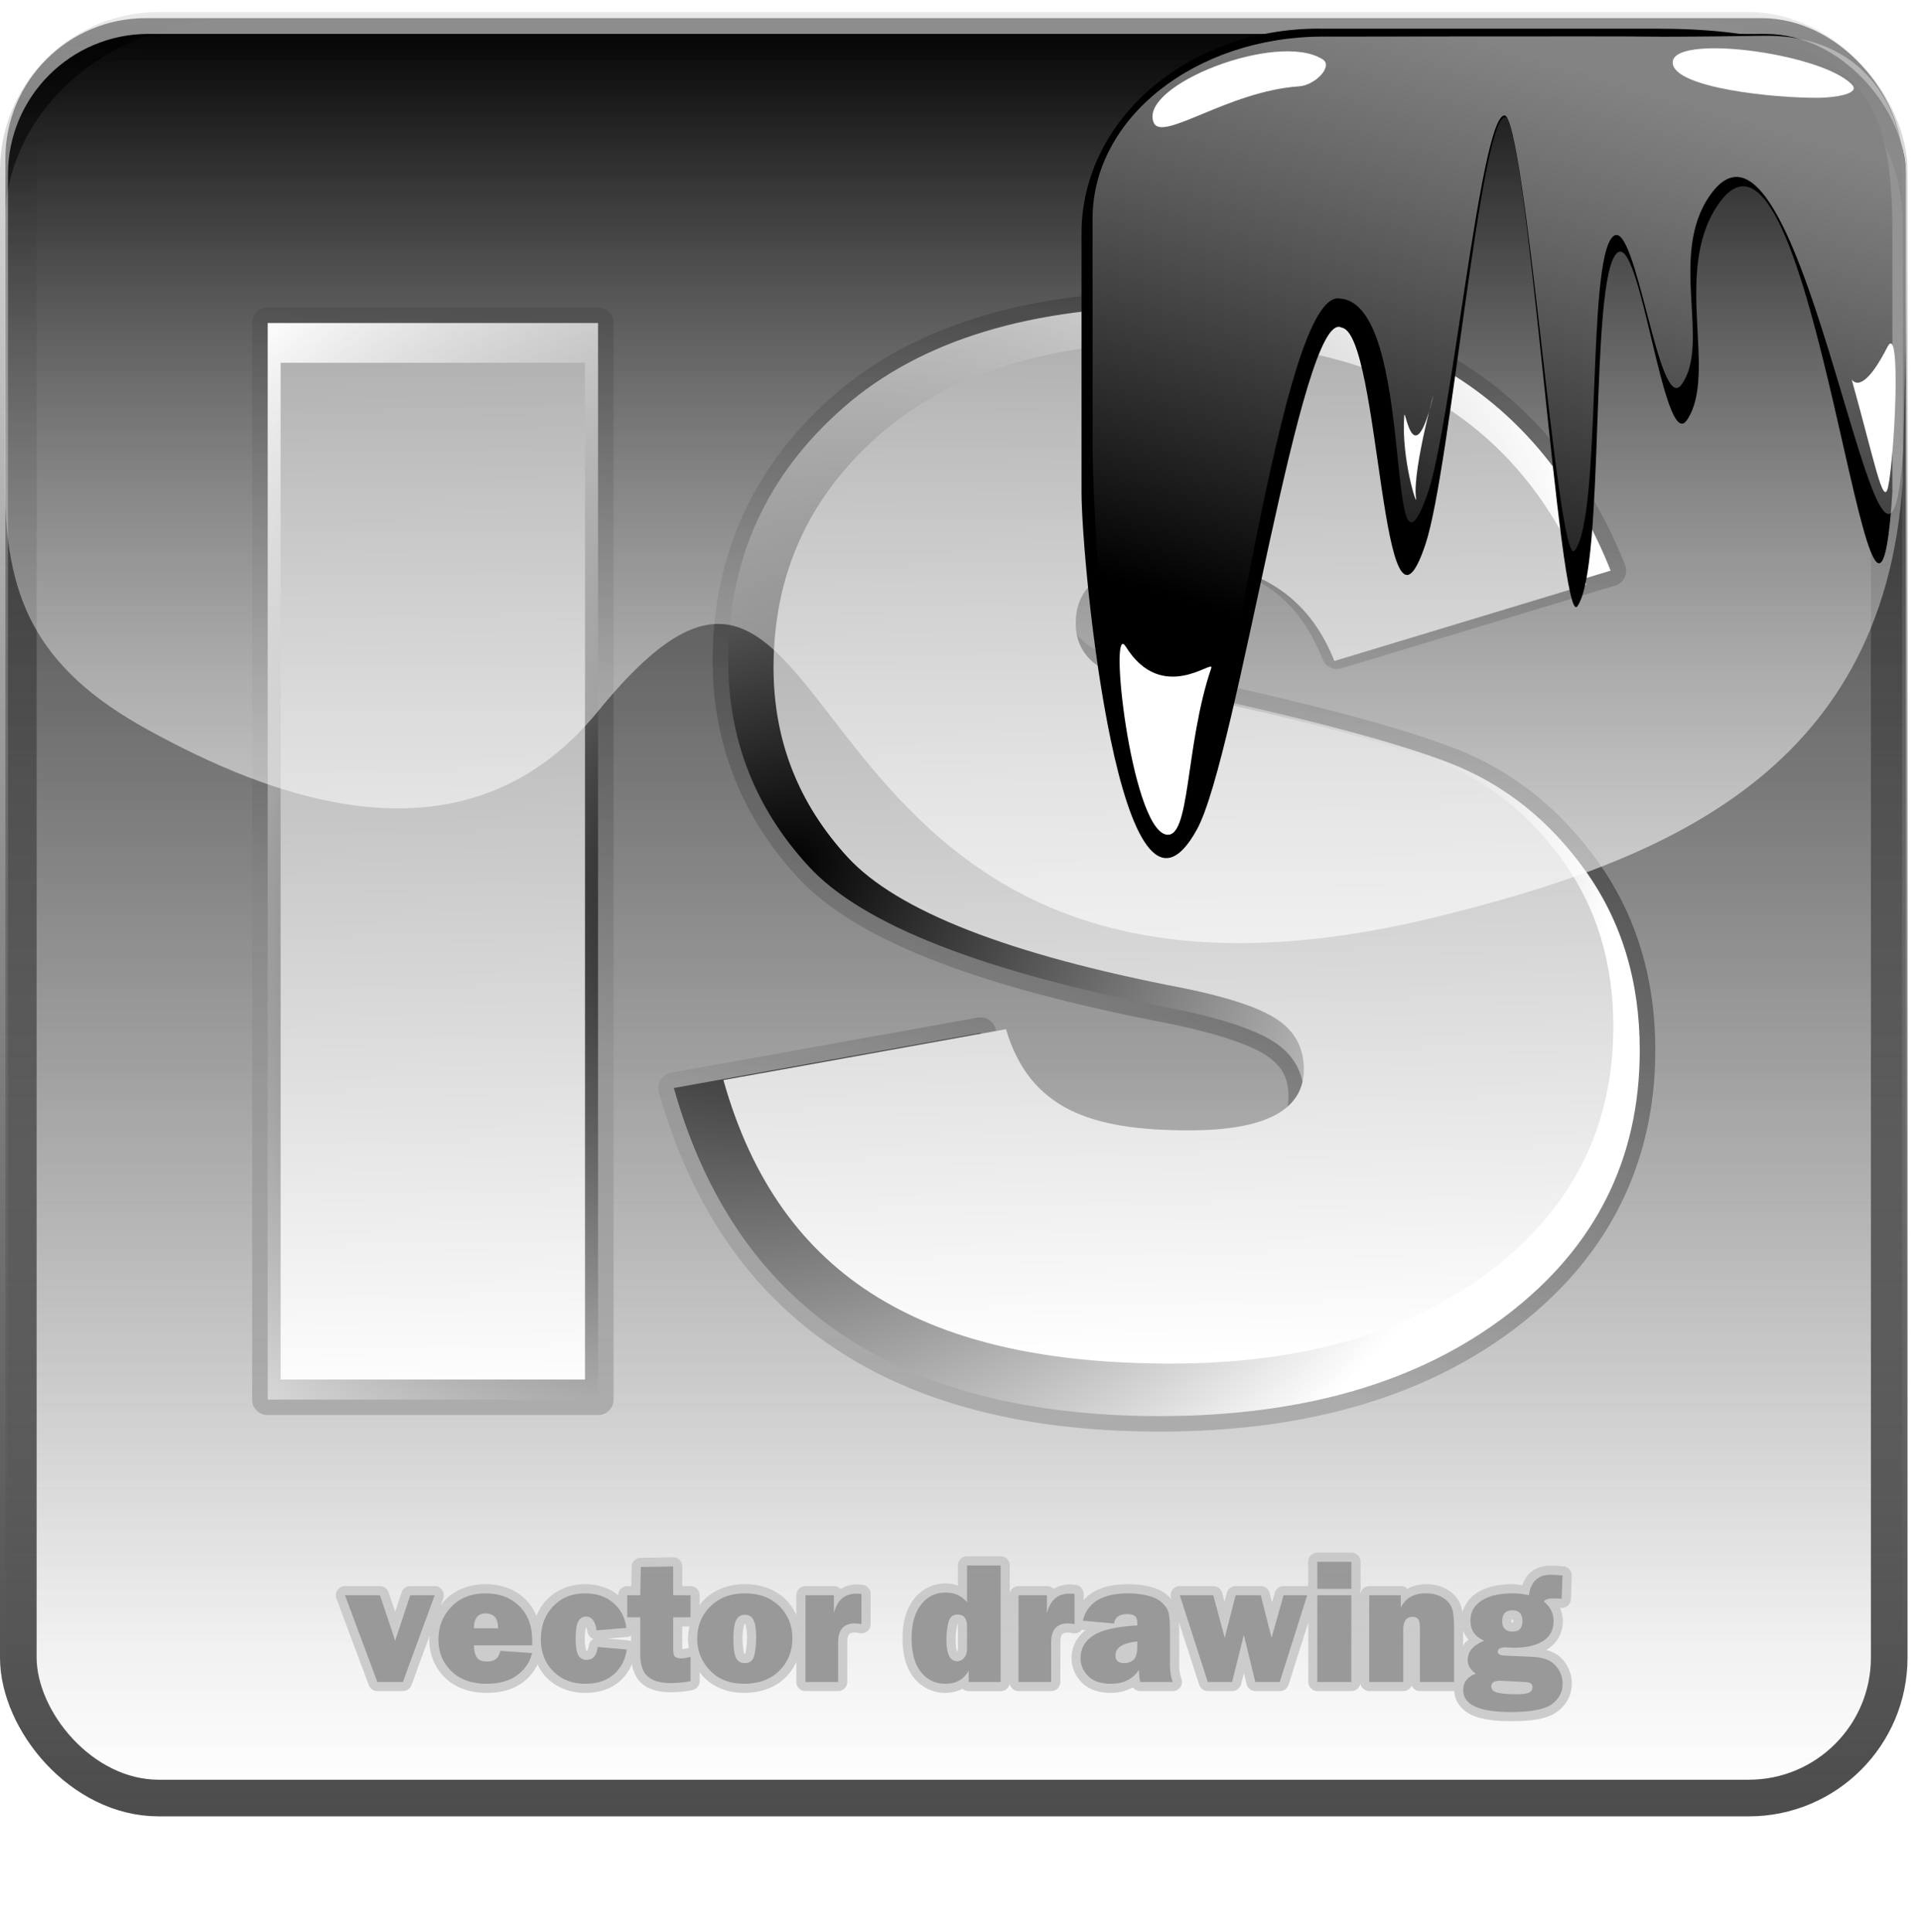
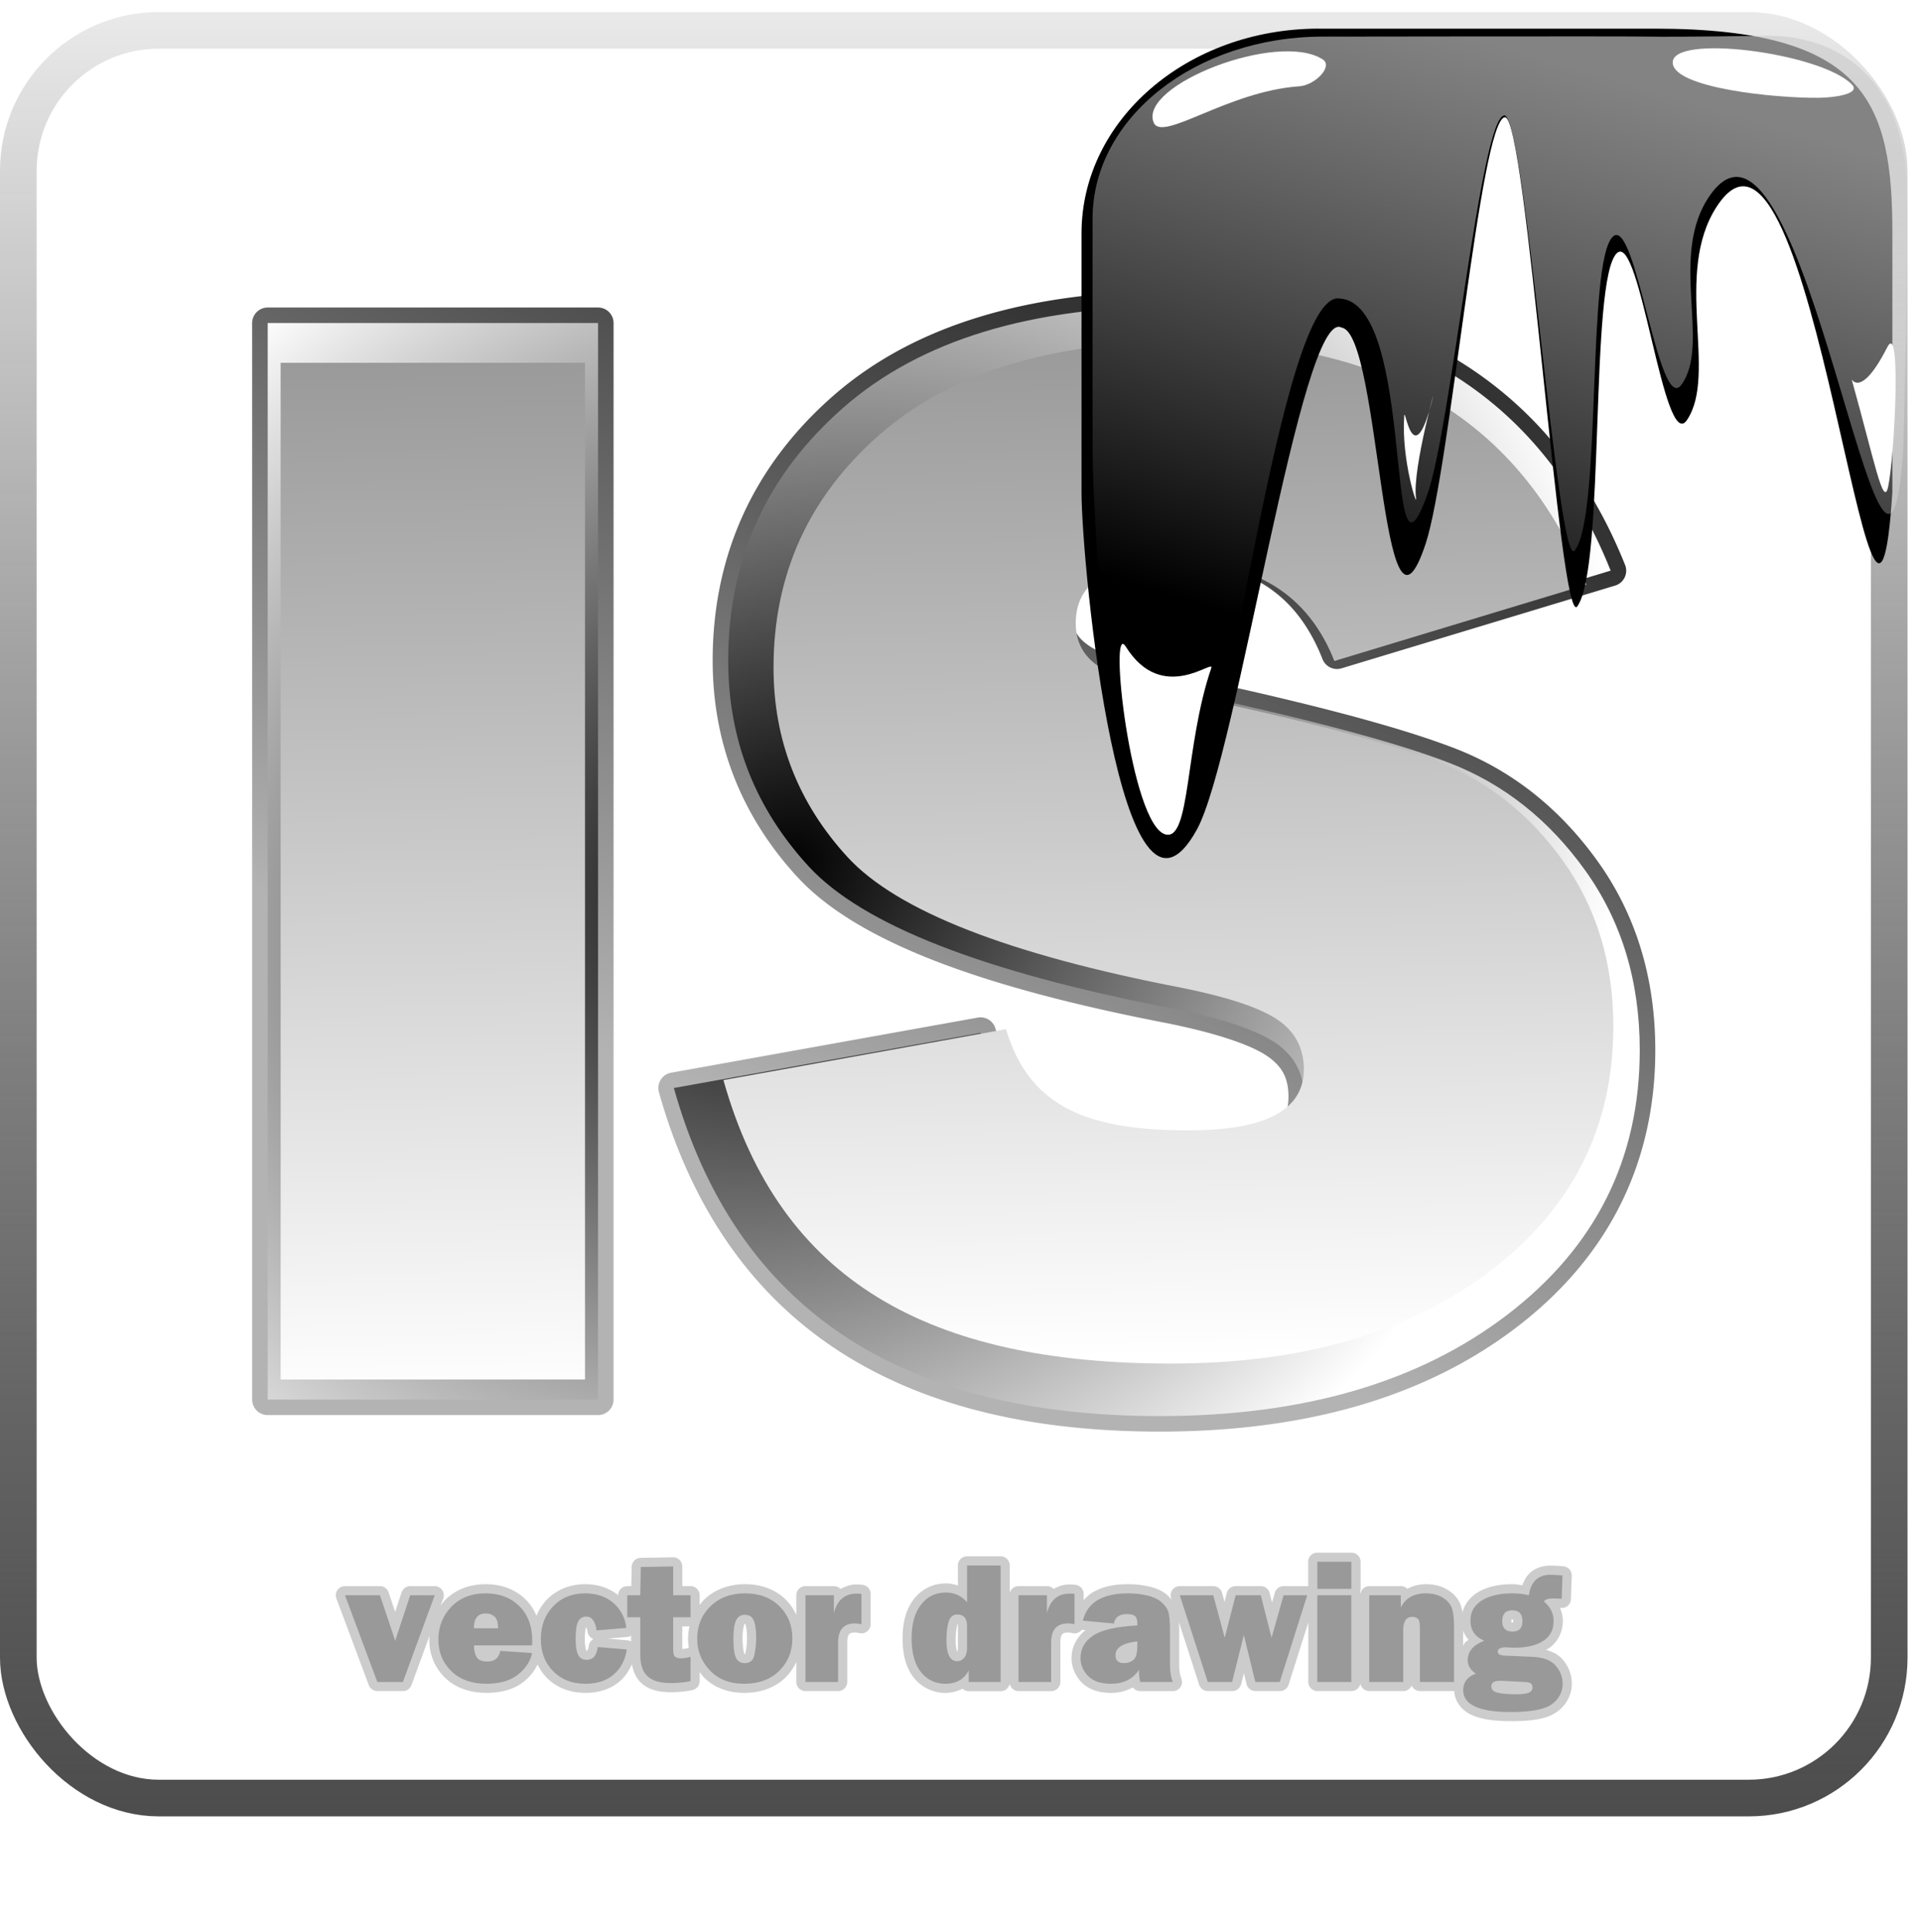
<svg xmlns="http://www.w3.org/2000/svg" xmlns:xlink="http://www.w3.org/1999/xlink" version="1.1" viewBox="0 0 742.64 746.8">
  <defs>
    <linearGradient id="a">
      <stop stop-color="#999" offset="0" />
      <stop stop-color="#fff" offset="1" />
    </linearGradient>
    <linearGradient id="l" x1="233.35" x2="373.76" y1="555.37" y2="252.32" gradientUnits="userSpaceOnUse">
      <stop stop-color="#b3b3b3" offset="0" />
      <stop stop-color="#333" offset="1" />
    </linearGradient>
    <linearGradient id="k" x1="82.857" x2="82.857" y1="207.71" y2="-38.235" gradientTransform="matrix(1.689,0,0,1.458,232.07,210.32)" gradientUnits="userSpaceOnUse">
      <stop stop-color="#fff" stop-opacity=".62" offset="0" />
      <stop stop-color="#fff" stop-opacity="0" offset="1" />
    </linearGradient>
    <linearGradient id="j" x1="-150.85" x2="-148.23" y1="592.61" y2="735.85" gradientTransform="matrix(2.763,0,0,2.763,800.95,-1356.9)" gradientUnits="userSpaceOnUse" xlink:href="#a" />
    <linearGradient id="i" x1="-150.85" x2="-148.23" y1="592.61" y2="735.85" gradientTransform="matrix(2.763,0,0,2.833,774.4,-1396)" gradientUnits="userSpaceOnUse" xlink:href="#a" />
    <linearGradient id="h" x1="346.03" x2="346.03" y1="588.77" y2="138.71" gradientTransform="matrix(1.689,0,0,1.689,-221.66,-145.73)" gradientUnits="userSpaceOnUse">
      <stop stop-color="#4d4d4d" offset="0" />
      <stop stop-opacity="0" offset="1" />
    </linearGradient>
    <radialGradient id="b" cx="330" cy="411.23" r="156.98" gradientTransform="matrix(1.127,1.492,-1.737,1.313,649.7,-546.79)" gradientUnits="userSpaceOnUse">
      <stop offset="0" />
      <stop stop-color="#fff" offset="1" />
    </radialGradient>
    <linearGradient id="g" x1="82.857" x2="82.857" y1="332.36" y2="-36.386" gradientTransform="matrix(1.689,0,0,1.689,233.27,224.74)" gradientUnits="userSpaceOnUse">
      <stop stop-color="#999" stop-opacity="0" offset="0" />
      <stop offset="1" />
    </linearGradient>
    <linearGradient id="f" x1="53.621" x2="53.621" y1="-35.374" y2="393.58" gradientTransform="matrix(1.688,0,0,1.595,232.14,215.22)" gradientUnits="userSpaceOnUse">
      <stop stop-color="#999" offset="0" />
      <stop stop-color="#4d4d4d" stop-opacity="0" offset="1" />
    </linearGradient>
    <linearGradient id="e" x1="528.31" x2="598.01" y1="405.86" y2="168.48" gradientTransform="matrix(.972 0 0 .972 11.997 6.499)" gradientUnits="userSpaceOnUse">
      <stop stop-color="#fff" stop-opacity="0" offset="0" />
      <stop stop-color="#ccc" offset="1" />
    </linearGradient>
    <filter id="r" color-interpolation-filters="sRGB">
      <feGaussianBlur stdDeviation="4.61" />
    </filter>
    <filter id="q" x="-.096" y="-.352" width="1.192" height="1.704" color-interpolation-filters="sRGB">
      <feGaussianBlur stdDeviation="2.807" />
    </filter>
    <filter id="p" x="-.197" y="-.056" width="1.394" height="1.112" color-interpolation-filters="sRGB">
      <feGaussianBlur stdDeviation="0.934" />
    </filter>
    <filter id="o" x="-.106" y="-.051" width="1.211" height="1.102" color-interpolation-filters="sRGB">
      <feGaussianBlur stdDeviation="1.564" />
    </filter>
    <filter id="n" x="-.382" y="-.113" width="1.763" height="1.225" color-interpolation-filters="sRGB">
      <feGaussianBlur stdDeviation="2.699" />
    </filter>
    <filter id="m" x="-.142" y="-.324" width="1.283" height="1.647" color-interpolation-filters="sRGB">
      <feGaussianBlur stdDeviation="3.955" />
    </filter>
  </defs>
  <g transform="translate(-3.329 -150.45)">
-     <rect x="5.405" y="157.46" width="733.28" height="692.73" rx="54.286" ry="54.286" fill="url(#f)" fill-rule="evenodd" />
    <path d="m512.25 750.62a3.536 3.536 0 0 0-3.188 3.531v9.438a3.536 3.536 0 0 0-0.375-0.031h-9.125a3.536 3.536 0 0 0-3.406 2.562l-1.062 3.75-0.938-3.656a3.536 3.536 0 0 0-3.438-2.656h-9.688a3.536 3.536 0 0 0-3.438 2.656l-0.875 3.406-0.938-3.438a3.536 3.536 0 0 0-3.406-2.625h-12.938a3.536 3.536 0 0 0-3.375 4.625l0.219 0.625c-0.508-0.613-1.035-1.211-1.656-1.75a3.536 3.536 0 0 0 0-0.031c-1.882-1.631-4.242-2.648-6.906-3.281-2.536-0.603-5.279-0.937-8.25-0.938-5.402 2e-5 -10.006 0.935-13.688 3.156-1.358 0.819-2.499 1.871-3.531 3.031v-2.438a3.536 3.536 0 0 0-3.156-3.5c-0.902-0.097-1.63-0.156-2.281-0.156-2.237 1e-5 -4.324 0.682-6.188 1.75a3.536 3.536 0 0 0-2.562-1.094h-10.969a3.536 3.536 0 0 0-3.406 2.594v-10.594a3.536 3.536 0 0 0-3.531-3.531h-12.969a3.536 3.536 0 0 0-3.531 3.531v7.781c-1.47-0.5-3.05-0.83-4.68-0.83-4.918 4e-5 -9.421 2.217-12.406 6.125-3.019 3.952-4.312 9.097-4.312 15-2e-5 6.248 1.261 11.441 4.344 15.312 2.99 3.755 7.43 5.875 12.219 5.875 2.38 0 4.631-0.599 6.625-1.625a3.536 3.536 0 0 0 2.406 0.969h12.344a3.536 3.536 0 0 0 3.469-2.875 3.536 3.536 0 0 0 3.469 2.844h12.594a3.536 3.536 0 0 0 3.531-3.531v-15.344c0-1.896 0.438-2.749 0.75-3.094 0.312-0.345 0.758-0.656 2.281-0.656 0.426 2e-5 0.973 0.056 1.656 0.219a3.536 3.536 0 0 0 3.625-1.312 3.536 3.536 0 0 0 0.094 0.031l1.312 0.125c-3.378 2.7-5.406 6.56-5.406 10.75 0 3.462 1.384 6.845 3.906 9.438 2.815 2.894 6.897 4.062 11.438 4.062 3.067 0 5.903-0.763 8.375-2.125a3.536 3.536 0 0 0 2.875 1.438h12.562a3.536 3.536 0 0 0 3.32-4.8c-0.503-1.331-0.844-3.081-0.844-5.281v-13.344c-1e-5 -1.245-0.053-2.179-0.094-3.188l7.812 24.156a3.536 3.536 0 0 0 3.375 2.438h9.406a3.536 3.536 0 0 0 3.438-2.688l1.062-4.25 1.031 4.25a3.536 3.536 0 0 0 3.438 2.688h9.438a3.536 3.536 0 0 0 3.375-2.469l7.625-24.031v22.969a3.536 3.536 0 0 0 3.531 3.531h13.156a3.536 3.536 0 0 0 3.438-2.812 3.536 3.536 0 0 0 3.469 2.812h13.156a3.536 3.536 0 0 0 3.219-2.094 3.536 3.536 0 0 0 3.219 2.094h13.188a3.536 3.536 0 0 0 0.062 0c0.155 3.949 2.836 7.458 6.594 9.188 3.87 1.781 8.841 2.438 15.219 2.438 8.225 0 14.046-0.743 18.094-3.75 3.461-2.571 5.531-6.513 5.531-10.719-5e-5 -3.528-1.323-6.895-3.688-9.5-1.651-1.819-3.849-2.912-6.312-3.594 0.274-0.153 0.58-0.27 0.844-0.438 3.638-2.313 5.687-6.394 5.688-10.75-2e-5 -1.751-0.43-3.447-1.125-5.031l0.375 0.031a3.536 3.536 0 0 0 3.875-3.406l0.312-9.031a3.536 3.536 0 0 0-3.219-3.656c-2.038-0.179-3.644-0.281-4.969-0.281-3.056 3e-5 -6.005 0.945-8.125 2.969-1.322 1.262-2.149 2.891-2.781 4.656-1.256-0.162-2.412-0.437-3.781-0.438-5.509 4e-5 -10.156 1.048-13.812 3.375-2.786 1.773-4.751 4.456-5.562 7.531-0.215-1.406-0.55-2.699-1.125-3.875-1.096-2.242-2.963-3.955-5.125-5.156-2.268-1.26-4.948-1.875-7.875-1.875-2.615 2e-5 -5.061 0.658-7.188 1.781a3.536 3.536 0 0 0-2.5-1.031h-12.188a3.536 3.536 0 0 0-3.438 2.812 3.536 3.536 0 0 0-0.188-0.531 3.536 3.536 0 0 0 0.25-1.25v-10.438a3.536 3.536 0 0 0-3.57-3.53h-13.156a3.536 3.536 0 0 0-0.344 0zm-248.75 1.79-12.5 0.21a3.536 3.536 0 0 0-3.469 3.469l-0.156 7.469h-1.531a3.536 3.536 0 0 0-3.531 3.5c-3.441-2.801-7.838-4.25-12.75-4.25-5.869 5e-5 -11.144 2.116-14.969 6.125-1.692 1.774-2.932 3.838-3.875 6.062-1.008-2.354-2.376-4.5-4.188-6.281-3.974-3.908-9.346-5.906-15.438-5.906-6.294 5e-5 -11.878 2.156-15.875 6.312-0.594 0.618-1.055 1.298-1.562 1.969l1.031-2.781a3.536 3.536 0 0 0-3.312-4.75h-9.438a3.536 3.536 0 0 0-3.344 2.406l-2.5 7.531-2.531-7.531a3.536 3.536 0 0 0-3.344-2.406h-13.531a3.536 3.536 0 0 0-3.312 4.781l12.531 33.5a3.536 3.536 0 0 0 3.312 2.281h9.875a3.536 3.536 0 0 0 3.312-2.312l7-19.125c-0.034 0.523-0.125 1.031-0.125 1.562-1e-5 5.651 2.091 10.833 6.094 14.719 4.099 3.978 9.72 5.844 16.031 5.844 5.614 0 10.527-1.296 14.281-4.219 2.413-1.879 4.231-4.171 5.469-6.75 0.927 1.872 2.063 3.647 3.562 5.156 3.866 3.892 9.096 5.812 14.938 5.812 5.206 0 9.9-1.465 13.406-4.594 2.025-1.808 3.512-4.035 4.562-6.5 0.497 2.895 1.641 5.475 3.688 7.344 2.836 2.591 6.766 3.5 11.312 3.5 2.737 0 5.53-0.264 8.344-0.812a3.536 3.536 0 0 0 2.844-3.469v-3.5c0.461 0.597 0.878 1.222 1.406 1.781 3.97 4.197 9.531 6.25 15.812 6.25 6.32 0 11.926-1.947 16.031-6 1.767-1.744 3.119-3.79 4.125-5.969v7.75a3.536 3.536 0 0 0 3.531 3.531h12.625a3.536 3.536 0 0 0 3.531-3.531v-15.344c-1e-5 -1.903 0.414-2.754 0.719-3.094 0.305-0.339 0.758-0.656 2.281-0.656 0.426 2e-5 1.022 0.06 1.688 0.219a3.536 3.536 0 0 0 4.344-3.438v-11.719a3.536 3.536 0 0 0-3.156-3.5c-0.902-0.097-1.63-0.156-2.281-0.156-2.243 1e-5 -4.317 0.71-6.188 1.781a3.536 3.536 0 0 0-2.594-1.125h-10.969a3.536 3.536 0 0 0-3.531 3.531v7.594c-1.005-2.162-2.343-4.184-4.094-5.906-4.033-3.967-9.516-5.969-15.75-5.969-6.204 5e-5 -11.746 2.025-15.844 6.031-0.639 0.625-1.145 1.343-1.688 2.031v-3.781a3.536 3.536 0 0 0-3.531-3.531h-3.188v-7.625a3.536 3.536 0 0 0-3.58-3.53zm324.12 23.97c-0.146 0.157-0.317 0.062 0.344 0.062 0.686 1e-5 0.502 0.106 0.344-0.062s0.031-0.15 0.031 0.688c-1e-5 0.817-0.178 0.849 0 0.656s0.399-0.125-0.25-0.125c-0.738 1e-5 -0.687-0.154-0.531 0s0.031 0.256 0.031-0.469c-1e-5 -0.859 0.177-0.907 0.031-0.75zm-214.06 1.719c-0.013-2e-3 0.094 0.095 0.094 0.938v8.312c-2e-5 1.193-0.265 1.507-0.281 1.531-0.264-0.556-0.625-2.103-0.625-4.469-1e-5 -2.513 0.29-4.539 0.719-6.062 0.088-0.312 0.083-0.231 0.094-0.25zm-82.344 0.062c0.683 1e-5 0.073-0.317 0.219 0 0.234 0.509 0.688 2.469 0.688 5.344-4e-5 2.068-0.226 4.029-0.625 5.906-0.111 0.524-0.171 0.497-0.062 0.406 0.109-0.091 0.209-0.031-0.219-0.031-0.476 0 0.024 0.268-0.188-0.094 0.057 0.098-0.656-2.27-0.656-5.875-2e-5 -3.02 0.484-5.024 0.719-5.5 0.265-0.539-0.313-0.156 0.125-0.156zm-24.125 0.969h2.781c-0.341 1.556-0.562 3.155-0.562 4.812 0 1.194 0.119 2.352 0.312 3.5a3.536 3.536 0 0 0-0.219 0.031c-1.012 0.261-1.696 0.333-2.312 0.375v-8.719zm-37.188 0.219c0.164 0.348 0.383 0.697 0.531 1.781a3.536 3.536 0 0 0 2.312 2.875 3.536 3.536 0 0 0-1.812 2.625c-0.163 1.233-0.518 1.787-0.594 1.875-0.076 0.088 0.196 0.031-0.156 0.031-0.653 1e-5 -0.047 0.286-0.188 0-0.191-0.388-0.594-2.06-0.594-4.562-2e-5 -2.702 0.352-4.155 0.5-4.625zm339.06 1.406c0.464 1.298 1.179 2.462 2.062 3.531-0.472 0.406-1.005 0.747-1.406 1.219-0.282 0.332-0.42 0.76-0.656 1.125v-5.875zm-321.66 1.938v2.25a3.536 3.536 0 0 0-1.4-0.45l-7.719-0.656 7.562-0.625a3.536 3.536 0 0 0 1.562-0.531z" fill="#ccc" xlink:href="#c" />
    <path id="c" d="m512.6 754.15v10.453h13.146v-10.45h-13.15zm-135.42 1.425v14.202c-2.156-2.53-4.914-3.748-8.236-3.748-3.982 3e-5 -7.189 1.584-9.609 4.752-2.42 3.168-3.59 7.44-3.59 12.829-2e-5 5.763 1.181 10.121 3.59 13.146 2.409 3.025 5.579 4.54 9.45 4.54 4.202 0 7.202-1.689 9.028-5.121v4.435h12.354v-45.034h-12.987zm-113.61 0.37-12.512 0.211-0.211 10.928h-5.016v8.5h5.016v14.519c0 3.806 0.948 6.604 2.851 8.341s4.875 2.587 8.922 2.587c2.508 0 5.059-0.233 7.655-0.739v-9.397c-1.452 0.374-2.693 0.581-3.748 0.581-0.682 0-1.368-0.156-2.006-0.475-0.638-0.319-0.95-1.315-0.95-3.009v-12.407h6.705v-8.5h-6.705v-11.14zm339.15 3.22c-4.795 5e-5 -7.572 2.662-8.341 7.919-1.892-0.462-4.026-0.739-6.335-0.739-5.059 4e-5 -9.028 0.95-11.932 2.798-2.904 1.848-4.329 4.439-4.329 7.761 0 3.63 1.747 6.199 5.332 7.761-4.29 1.672-6.388 4.197-6.388 7.497 0 2.024 1.025 3.753 3.115 5.227-3.234 1.21-4.857 3.33-4.857 6.388 0 5.609 6.111 8.447 18.32 8.447 7.919 0 13.258-1.027 15.997-3.062 2.739-2.035 4.118-4.655 4.118-7.866-4e-5 -2.706-0.961-5.103-2.798-7.127s-4.721-3.097-8.658-3.273l-10.77-0.475c-1.892-0.066-2.851-0.563-2.851-1.531-1e-5 -1.1 1.087-1.689 3.22-1.689 0.044 0 0.563 0.062 1.531 0.106 1.034 0.044 1.579 0.053 1.689 0.053 4.663 2e-5 8.37-0.86 11.087-2.587 2.717-1.727 4.065-4.329 4.065-7.761-3e-5 -2.926-1.241-5.429-3.748-7.497 0.418-0.814 1.65-1.214 3.696-1.214 0.506 0 1.346 0.04 2.534 0.106l0.634 0.053 0.317-9.028c-2.002-0.176-3.546-0.264-4.646-0.264zm-411.64 7.18c-5.543 4e-5 -9.983 1.773-13.304 5.227-3.322 3.454-4.963 7.655-4.963 12.671-1e-5 4.84 1.65 8.929 5.016 12.196 3.366 3.267 7.915 4.857 13.568 4.857 5.081 0 9.109-1.164 12.09-3.484 2.981-2.321 4.817-5.095 5.543-8.394l-12.301-0.845c-0.506 2.75-2.156 4.118-5.016 4.118-1.98 2e-5 -3.308-0.508-4.012-1.531-0.704-1.023-1.118-2.587-1.161-4.699h22.49c0.021-0.814 0.053-1.439 0.053-1.901-4e-5 -5.609-1.705-10.048-5.016-13.304-3.311-3.256-7.62-4.91-12.987-4.91zm38.487 0c-5.082 4e-5 -9.228 1.683-12.407 5.016-3.179 3.333-4.752 7.576-4.752 12.723-2e-5 5.037 1.604 9.184 4.804 12.407 3.201 3.223 7.334 4.804 12.459 4.804 4.575 0 8.273-1.232 11.034-3.696s4.382-5.64 4.91-9.556l-11.192-0.95c-0.44 3.322-1.87 4.963-4.224 4.963-1.606 2e-5 -2.73-0.634-3.379-1.953-0.649-1.32-0.95-3.374-0.95-6.124-2e-5 -3.19 0.301-5.418 0.95-6.705 0.649-1.287 1.707-1.953 3.115-1.953 2.2 2e-5 3.528 1.791 4.012 5.332l11.509-0.95c-0.418-3.85-2.072-7.037-4.91-9.556-2.838-2.519-6.472-3.801-10.981-3.801zm61.769 0c-5.477 4e-5 -9.936 1.672-13.357 5.016s-5.121 7.55-5.121 12.565c-1e-5 4.663 1.632 8.731 4.91 12.196 3.278 3.465 7.686 5.174 13.251 5.174 5.631 0 10.17-1.661 13.568-5.016 3.399-3.355 5.068-7.55 5.068-12.565-3e-5 -4.971-1.661-9.107-5.016-12.407-3.355-3.3-7.783-4.963-13.304-4.963zm148.14 0c-9.965 4e-5 -15.812 3.542-17.528 10.559l12.037 1.109c0.352-2.442 2.033-3.643 5.068-3.643 1.298 2e-5 2.285 0.202 2.957 0.686 0.671 0.484 1.003 1.483 1.003 2.957v0.739c-8.205 0.44-13.936 1.771-17.158 3.96-3.223 2.189-4.804 5.064-4.804 8.605 0 2.618 0.935 4.945 2.904 6.969s4.963 3.009 8.922 3.009c4.817 0 8.394-1.799 10.77-5.385-4e-5 1.694 0.167 3.269 0.475 4.699h12.565c-0.682-1.804-1.056-3.995-1.056-6.546v-13.357c-4e-5 -3.63-0.235-6.115-0.686-7.391-0.451-1.276-1.32-2.446-2.64-3.59-1.32-1.144-3.119-1.995-5.385-2.534-2.266-0.539-4.738-0.845-7.444-0.845zm115.04 0c-4.641 4e-5 -7.858 1.861-9.661 5.491v-4.752h-12.196v33.524h13.146v-20.167c-1e-5 -3.344 1.192-5.015 3.59-5.016 0.814 2e-5 1.52 0.255 2.059 0.739 0.539 0.484 0.792 1.588 0.792 3.326v21.118h13.199v-21.487c-3e-5 -3.674-0.383-6.223-1.109-7.708-0.726-1.485-1.96-2.708-3.643-3.643-1.683-0.935-3.735-1.425-6.177-1.425zm-220.05 0.106c-4.576 3e-5 -7.51 2.512-8.764 7.55v-6.916h-10.981v33.524h12.618v-15.363c-2e-5 -4.862 2.191-7.286 6.546-7.286 0.726 4e-5 1.557 0.097 2.481 0.317v-11.72c-0.814-0.088-1.439-0.106-1.901-0.106zm82.359 0c-4.575 3e-5 -7.51 2.512-8.764 7.55v-6.916h-10.981v33.524h12.618v-15.363c-1e-5 -4.862 2.191-7.286 6.546-7.286 0.726 4e-5 1.557 0.097 2.481 0.317v-11.72c-0.814-0.088-1.439-0.106-1.901-0.106zm-280.13 0.634 12.512 33.524h9.873l12.301-33.524h-9.45l-4.963 14.941c-0.242 0.748-0.378 1.126-0.422 1.214-0.22 0.616-0.365 1.135-0.475 1.531-0.308-1.144-0.66-2.266-1.056-3.432l-4.804-14.254h-13.515zm322.73 0 10.823 33.524h9.397l4.54-18.161 4.435 18.161h9.45l10.612-33.524h-9.133l-4.646 16.419-4.171-16.419h-9.714l-4.224 16.419-4.435-16.419h-12.935zm53.164 0v33.524h13.146v-33.524h-13.146zm75.39 5.807c2.618 3e-5 3.907 1.399 3.907 4.171-2e-5 2.706-1.25 4.065-3.801 4.065-2.662 3e-5 -4.012-1.351-4.012-4.012-2e-5 -2.816 1.311-4.223 3.907-4.224zm-396.8 1.214c1.32 3e-5 2.435 0.433 3.326 1.214 0.891 0.781 1.351 2.275 1.373 4.54h-9.345c-2e-5 -3.828 1.522-5.755 4.646-5.755zm182.25 0.422c2.486 3e-5 3.748 1.474 3.748 4.487v8.341c-3e-5 1.76-0.372 3.049-1.109 3.907-0.737 0.858-1.637 1.32-2.692 1.32-2.772 0-4.171-2.75-4.171-8.183-1e-5 -2.772 0.306-5.108 0.845-7.022 0.539-1.914 1.641-2.851 3.379-2.851zm-82.201 0.106c1.65 2e-5 2.794 0.673 3.432 2.059 0.638 1.386 1.003 3.665 1.003 6.811-4e-5 2.31-0.235 4.529-0.686 6.652-0.451 2.123-1.703 3.168-3.748 3.168-1.452 0-2.547-0.605-3.273-1.848-0.726-1.243-1.109-3.806-1.109-7.655-2e-5 -3.278 0.352-5.645 1.056-7.074 0.704-1.43 1.808-2.112 3.326-2.112zm151.78 10.295v1.584c-1e-5 2.86-0.488 4.707-1.478 5.543-0.99 0.836-2.182 1.267-3.59 1.267-2.222 0-3.379-0.985-3.379-3.009-2e-5 -2.992 2.838-4.791 8.447-5.385zm140.27 15.205c0.484 0 0.941 0.031 1.425 0.053l8.078 0.422c1.32 0.066 2.129 0.301 2.481 0.686 0.352 0.385 0.528 0.854 0.528 1.425-4e-5 0.814-0.381 1.439-1.161 1.901-0.781 0.462-2.552 0.739-5.279 0.739-2.882 0-5.189-0.207-6.916-0.581-1.727-0.374-2.587-1.236-2.587-2.534-2e-5 -1.408 1.166-2.112 3.432-2.112z" fill="#999" />
    <path d="m458 262.88c-56.821 4.7e-4 -101.26 13.229-132.44 40.469-30.904 27.001-46.719 61.694-46.719 102.44 0 31.847 11.048 60.045 32.688 83.594 22.676 24.677 70.341 42.605 143.75 56.719 0.023 4e-3 0.039 0.027 0.062 0.031 18.725 3.79 31.577 8.305 37.594 12.344 6.045 4.058 8.499 8.606 8.5 15.875-7e-5 6.648-2.297 10.418-8.875 13.906-6.578 3.488-17.819 5.688-33.344 5.688-19.818 0-35.28-4.001-46.844-11.562-11.564-7.562-19.561-18.724-24.219-34.406a6.005 6.005 0 0 0-6.812-4.188l-118.56 21.312a6.005 6.005 0 0 0-4.719 7.531c12.191 43.344 34.645 76.492 67.188 98.469 32.542 21.976 74.833 32.719 126.38 32.719 56.425 0 102.68-13.306 138.06-40.375 35.38-27.061 53.561-63.37 53.562-107.06-5e-4 -27.678-7.386-52.186-22.156-72.844-14.61-20.44-33.06-35.16-55.09-43.72-21.608-8.391-57.125-17.776-107.06-28.375-17.787-3.797-29.686-8.041-34.469-11.281-4.923-3.334-6.813-6.872-6.812-12.969-6e-5 -7.026 2.16-10.966 7.594-14.344 5.434-3.378 14.857-5.594 28.156-5.594 31.87 3.2e-4 50.978 12.068 61.188 37.969a6.005 6.005 0 0 0 7.344 3.562l105.81-32a6.005 6.005 0 0 0 3.812-7.969c-28.03-70.07-87.2-105.93-173.56-105.93zm-351.19 6.438a6.005 6.005 0 0 0-6 6v416.12a6.005 6.005 0 0 0 6 6h127.72a6.005 6.005 0 0 0 6-6v-416.12a6.005 6.005 0 0 0-6-6h-127.72z" fill="url(#l)" xlink:href="#d" />
-     <rect x="6.408" y="163.56" width="733.69" height="733.69" rx="54.286" ry="54.286" fill="url(#g)" fill-rule="evenodd" />
    <path id="d" d="m458.01 268.87c-55.891 4.6e-4 -98.727 13.001-128.5 39.015-29.775 26.015-44.664 58.656-44.664 97.881 0 30.486 10.366 57.002 31.096 79.561 20.73 22.56 67.576 40.883 140.54 54.906 19.104 3.862 32.389 8.272 39.807 13.251 7.418 4.979 11.139 11.912 11.14 20.854-1.9e-4 17.072-16.09 25.605-48.201 25.605-41.258 0-66.857-16.726-76.816-50.26l-118.58 21.329c23.779 84.547 86.374 126.81 187.79 126.81 55.484 0 100.27-13.057 134.41-39.173 34.144-26.116 51.21-60.192 51.211-102.26-4.8e-4 -26.624-6.989-49.759-21.012-69.372-14.024-19.612-31.492-33.472-52.425-41.602-20.934-8.129-56.324-17.518-106.12-28.087-18.088-3.861-30.286-7.927-36.587-12.196-6.301-4.268-9.45-10.227-9.45-17.95-1.4e-4 -17.275 13.917-25.922 41.76-25.922 33.534 3.4e-4 55.81 13.917 66.785 41.76l105.8-32c-27.23-68.08-83.24-102.15-167.99-102.15zm-351.19 6.441v416.13h127.71v-416.13h-127.71z" fill="url(#b)" />
    <rect x="10.411" y="162.19" width="723.27" height="683.28" rx="54.286" ry="54.286" fill="none" stroke="url(#h)" stroke-width="14.164" />
    <path d="m229.49 290.69v393h-117.67v-393z" fill="url(#i)" />
    <path d="m282.99 567.94 109.25-19.659c9.174 30.893 32.765 39.099 70.772 39.099 29.582 0 44.373-7.864 44.373-23.591-1.7e-4 -8.238-3.417-14.65-10.251-19.238-6.834-4.587-19.051-8.659-36.65-12.217-67.215-12.919-110.37-29.769-129.47-50.552-19.097-20.782-28.646-45.216-28.646-73.3 0-36.135 13.714-66.185 41.144-90.151 27.429-23.965 66.887-35.947 118.38-35.948 78.074 4.2e-4 129.66 31.361 154.74 94.082l-97.452 29.488c-10.111-25.65-30.612-38.475-61.505-38.475-25.65 3.1e-4 -38.476 7.958-38.475 23.872-1.5e-4 7.115 2.902 12.638 8.706 16.57 5.804 3.932 17.038 7.677 33.701 11.234 45.871 9.736 78.448 18.349 97.733 25.837 19.284 7.489 35.386 20.268 48.305 38.335 12.918 18.068 19.378 39.365 19.378 63.892-4.2e-4 38.756-15.728 70.164-47.182 94.223-31.455 24.059-72.738 36.088-123.85 36.088-93.427 0-151.09-31.703-173-109.59z" fill="url(#j)" />
-     <path d="m96.913 157.53h550.27c50.808 0 91.711 35.296 91.711 79.138v99.964c-7.32 114.3-96.07 147.56-181.01 168.44-262.5 63.78-221.16-205.12-323.4-79.65-52.5 64.44-129.7 31.38-173.77 7.24-44.562-24.4-55.508-52.18-55.508-96.03v-99.964c0-43.843 40.903-79.138 91.711-79.138z" fill="url(#k)" fill-rule="evenodd" />
    <path d="m513.14 161.53h130.05c82.123 0 91.711 29.235 91.711 79.138v99.964c-7.328 114.3-30.423-167.76-67.872-110.37-16.953 25.981 0.439 64.726-11.524 82.534-9.005 13.404-18.023-72.916-27.087-64.503-10.748 9.977-4.386 121.23-15.312 136.53-6.792 9.509-19.656-190.15-28.036-189.05-9.507 1.256-21.127 136.17-30.611 164.87-17.212 52.096-17.285-81.343-32.477-83.561-15.524-8.502-40.271 165.53-55.943 194.01-29.317 53.285-44.605-101.9-44.605-130.47v-99.964c0-43.843 40.903-79.138 91.711-79.138z" fill-rule="evenodd" filter="url(#r)" />
    <path d="m514.89 164.6s117.77-0.197 126.46 0c8.693 0.197 44.066-0.309 44.066-0.309 26.833-0.497 54.666 14.509 55.205 61.333 0.341 29.645-1.515 99.042-1.515 99.042-7.126 101.69-38.156-149.97-74.574-98.91-16.486 23.116 0.427 57.588-11.207 73.433-8.756 11.926-17.527-64.875-26.341-57.39-10.452 8.877-4.266 107.86-14.89 121.47-6.605 8.46-19.115-169.19-27.264-168.2-9.245 1.117-20.545 121.15-29.767 146.69-16.738 46.352-3.991-73.95-33.765-75.924-22.954-3.993-43.408 180.28-58.649 205.62-28.509 47.409-36.947-122.09-36.947-147.51v-88.941c0-39.008 39.776-70.411 89.185-70.411z" fill="url(#e)" fill-rule="evenodd" opacity=".643" />
    <path d="m650 174.98c1.039 9.456 39.15 13.443 56.429 13.271 6.205-0.062 16.274-1.528 12.857-5.095-11.839-12.358-70.578-19.94-69.286-8.176z" fill="#fff" filter="url(#q)" />
    <path d="m449.32 197.81c3.214 7.783 28.652-12.099 56.254-13.994 6.19-0.425 13.259-7.736 9.105-10.41-17.289-11.13-71.315 9.983-65.359 24.404z" fill="#fff" filter="url(#m)" />
    <path d="m453.83 472.97c9.856 2.809 7.45-34.064 17.77-64.29 1.33-3.895-18.913 14.421-33.061-8.286-6.845-10.985 1.884 68.754 15.291 72.576z" fill="#fff" filter="url(#o)" />
    <path d="m733.25 338.69c-1.838 8.35-5.39-10.492-13.845-40.719-1.089-3.895 1.925 9.421 13.516-13.286 5.608-10.985 2.742 43.04 0.329 54.004z" fill="#fff" filter="url(#n)" />
    <path d="m550.75 342.97c0.662 4.421-5.747-14.778-4.559-31.79 0.282-4.034 3.353 22.636 10.659-5.429 3.107-11.936-7.762 26.116-6.1 37.219z" fill="#fff" filter="url(#p)" />
  </g>
</svg>